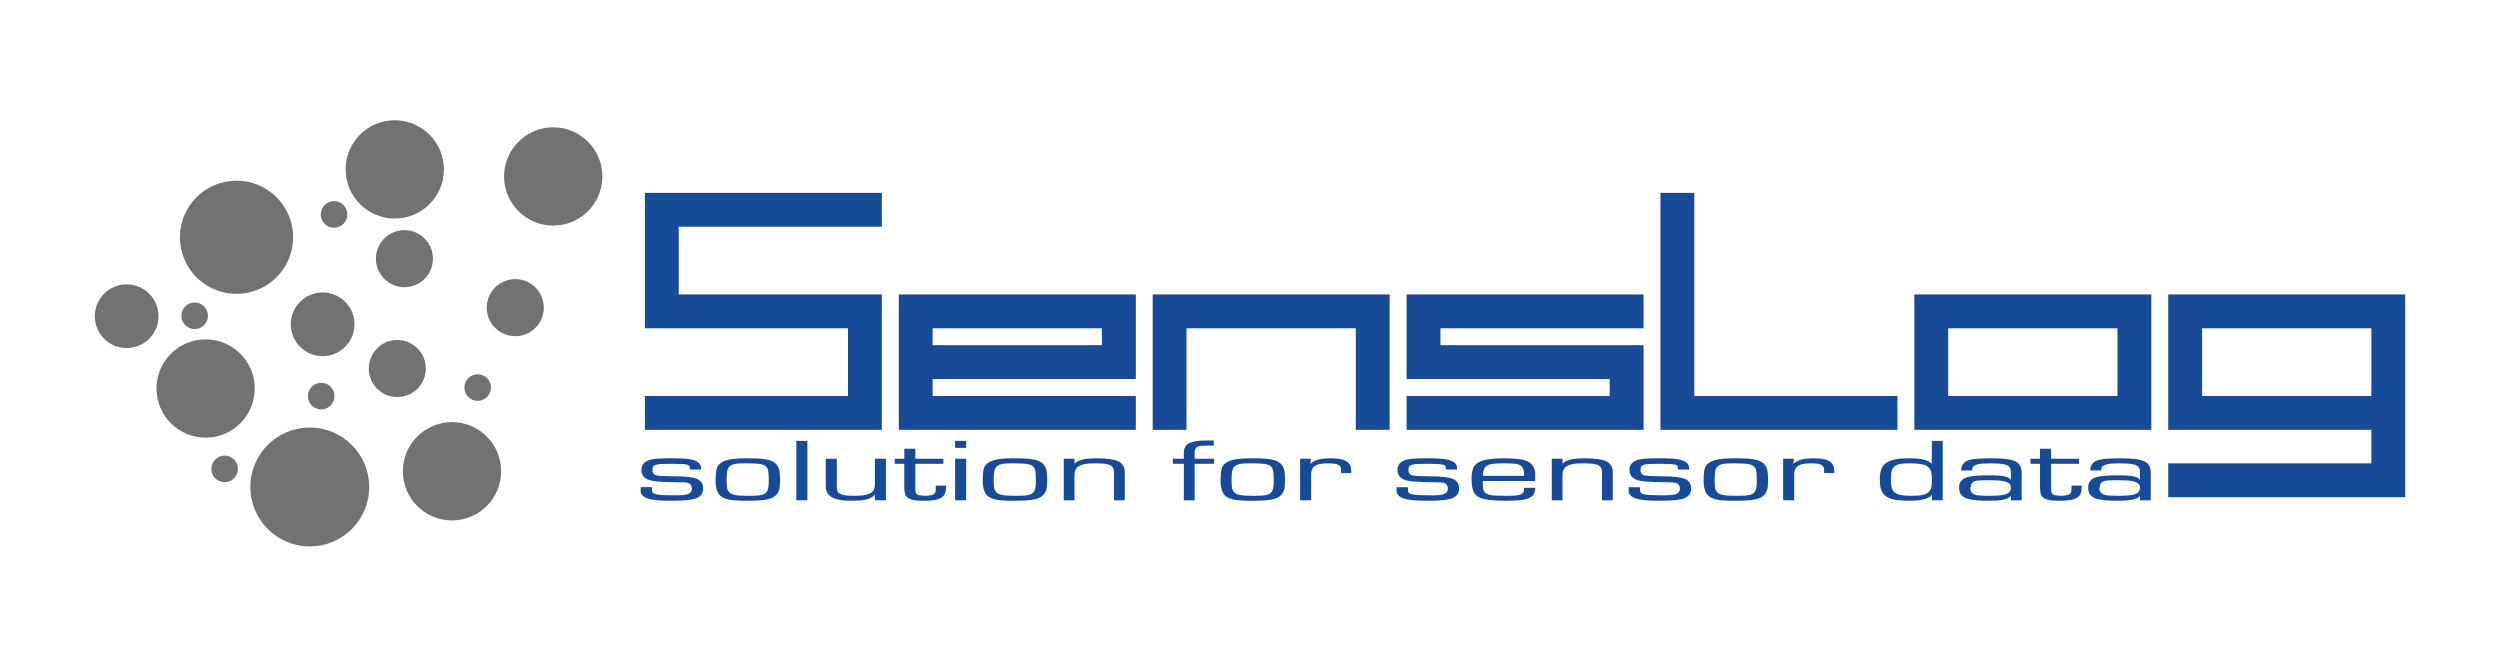
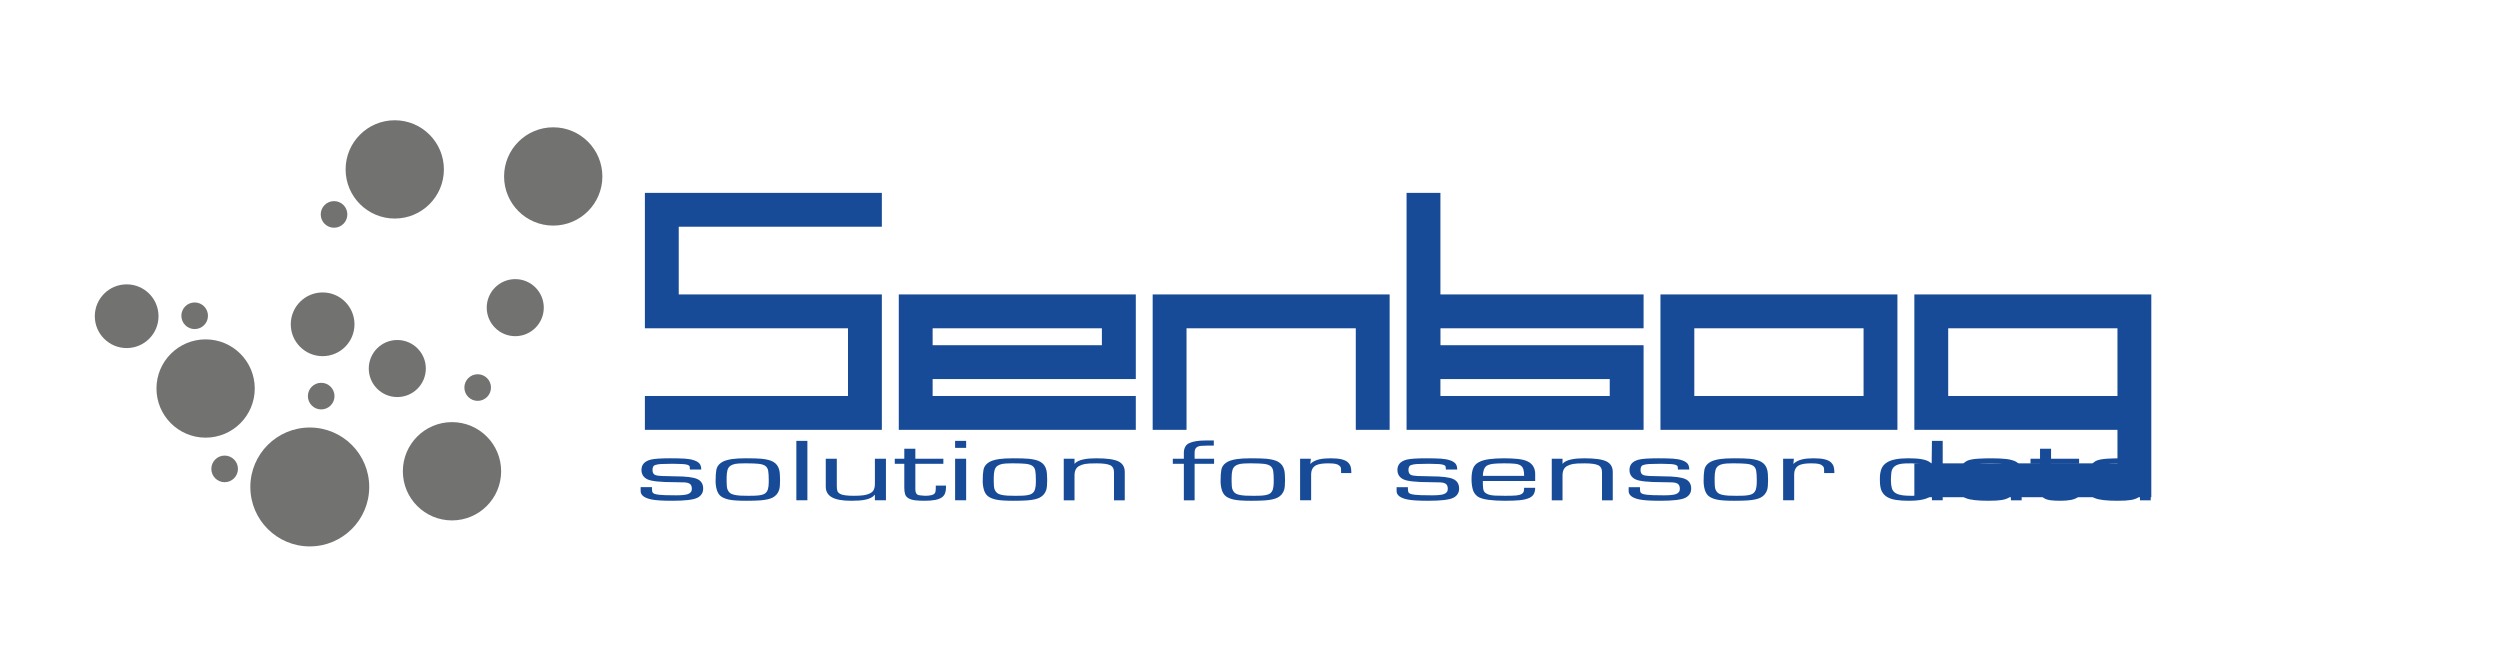
<svg xmlns="http://www.w3.org/2000/svg" xml:space="preserve" width="300mm" height="80mm" version="1.1" style="shape-rendering:geometricPrecision; text-rendering:geometricPrecision; image-rendering:optimizeQuality; fill-rule:evenodd; clip-rule:evenodd" viewBox="0 0 30000 8000">
  <defs>
    <style type="text/css">
   
    .fil1 {fill:#727271}
    .fil0 {fill:#174B97;fill-rule:nonzero}
   
  </style>
  </defs>
  <g id="Vrstva_x0020_1">
-     <path class="fil0" d="M10582.24 5158.08l-2843.57 0 0 -406.22 2437.35 0 0 -812.45 -2437.35 0 0 -1624.9 2843.57 0 0 406.22 -2437.35 0 0 812.45 2437.35 0 0 1624.9zm2640.47 -1015.56l0 -203.11 -2031.13 0 0 203.11 2031.13 0zm406.9 1015.56l-2844.25 0 0 -1624.9 2844.25 0 0 1015.56 -2438.03 0 0 203.12 2438.03 0 0 406.22zm3046.01 0l-406.22 0 0 -1218.67 -2031.13 0 0 1218.67 -406.22 0 0 -1624.9 2843.57 0 0 1624.9zm3047.37 0l-2844.25 0 0 -406.22 2438.03 0 0 -203.12 -2438.03 0 0 -1015.56 2844.25 0 0 406.23 -2437.35 0 0 203.11 2437.35 0 0 1015.56zm3046.69 0l-2844.25 0 0 -2843.57 406.22 0 0 2437.35 2438.03 0 0 406.22zm2639.79 -406.22l0 -812.45 -2031.13 0 0 812.45 2031.13 0zm406.22 406.22l-2843.57 0 0 -1624.9 2843.57 0 0 1624.9zm2640.47 -406.22l0 -812.45 -2031.13 0 0 812.45 2031.13 0zm406.22 1214.61l-2843.57 0 0 -406.23 2437.35 0 0 -402.16 -2437.35 0 0 -1624.9 2843.57 0 0 2433.29z" />
+     <path class="fil0" d="M10582.24 5158.08l-2843.57 0 0 -406.22 2437.35 0 0 -812.45 -2437.35 0 0 -1624.9 2843.57 0 0 406.22 -2437.35 0 0 812.45 2437.35 0 0 1624.9zm2640.47 -1015.56l0 -203.11 -2031.13 0 0 203.11 2031.13 0zm406.9 1015.56l-2844.25 0 0 -1624.9 2844.25 0 0 1015.56 -2438.03 0 0 203.12 2438.03 0 0 406.22zm3046.01 0l-406.22 0 0 -1218.67 -2031.13 0 0 1218.67 -406.22 0 0 -1624.9 2843.57 0 0 1624.9zm3047.37 0l-2844.25 0 0 -406.22 2438.03 0 0 -203.12 -2438.03 0 0 -1015.56 2844.25 0 0 406.23 -2437.35 0 0 203.11 2437.35 0 0 1015.56zl-2844.25 0 0 -2843.57 406.22 0 0 2437.35 2438.03 0 0 406.22zm2639.79 -406.22l0 -812.45 -2031.13 0 0 812.45 2031.13 0zm406.22 406.22l-2843.57 0 0 -1624.9 2843.57 0 0 1624.9zm2640.47 -406.22l0 -812.45 -2031.13 0 0 812.45 2031.13 0zm406.22 1214.61l-2843.57 0 0 -406.23 2437.35 0 0 -402.16 -2437.35 0 0 -1624.9 2843.57 0 0 2433.29z" />
    <path class="fil0" d="M8414.75 5634.23l-135.85 0c0,-13.93 -0.82,-25.32 -2.48,-34.18 -1.65,-8.86 -9.1,-15.82 -22.37,-20.89 -13.24,-5.06 -32.84,-8.54 -58.8,-10.44 -25.95,-1.9 -58.25,-2.85 -96.9,-2.85l-54.67 0c-46.38,0 -83.66,0.8 -111.82,2.38 -28.16,1.58 -52.19,5.85 -72.07,12.81 -19.87,6.97 -29.82,26.59 -29.82,58.86 0,28.48 9.39,47.79 28.16,57.91 14.37,7.6 41.43,12.34 81.18,14.24 15.46,0 44.45,0.64 86.97,1.9 42.53,1.27 66.54,1.9 72.07,1.9 131.41,0 220.88,10.76 268.36,32.28 47.48,21.52 71.23,59.81 71.23,114.87 0,50 -23.47,86.86 -70.41,110.6 -46.92,23.73 -147.71,35.6 -302.32,35.6 -112.65,0 -194.37,-5.07 -245.17,-15.19 -88.35,-17.72 -132.53,-51.58 -132.53,-101.58l0 -46.52 135.85 0 0 18.99c0,22.15 2.47,37.02 7.45,44.62 4.97,7.59 14.08,13.6 27.32,18.03 28.73,8.23 69.04,12.98 120.93,14.24 51.91,1.27 96.1,1.9 132.53,1.9 66.26,0 112.66,-4.43 139.17,-13.29 34.23,-11.23 51.35,-32.59 51.35,-64.08 0,-31.49 -9.95,-52.85 -29.82,-64.24 -13.26,-7.43 -32.04,-12.02 -56.33,-13.61 -24.29,-1.58 -65.72,-2.37 -124.24,-2.37 -168.97,0 -276.93,-11.55 -323.87,-34.81 -46.92,-23.1 -70.39,-60.76 -70.39,-112.81 0,-62.82 36.99,-103.8 110.98,-122.94 41.96,-10.76 120.38,-16.14 235.24,-16.14 72.89,0 131.13,1.42 174.76,4.27 43.62,2.85 80.9,9.65 111.82,20.41 30.94,10.76 52.73,24.53 65.43,41.3 12.71,16.77 19.06,39.71 19.06,68.83zm556.61 -74.05l-41.4 0c-48.6,0 -84.22,2.21 -106.85,6.64 -22.65,4.43 -41.15,11.4 -55.51,20.89 -18.76,12.02 -31.46,29.9 -38.09,53.64 -6.63,23.73 -9.95,53.63 -9.95,89.71 0,3.8 0,7.59 0,11.39 0,3.8 0,7.28 0,10.44 0,11.4 0,20.26 0,26.59 0,43.03 3.04,73.25 9.11,90.66 6.09,17.4 15.74,32.12 29,44.14 20.98,18.36 63.5,29.43 127.56,33.23 20.98,1.26 51.9,1.9 92.76,1.9 51.92,0 88.35,-0.95 109.35,-2.85 43.06,-3.8 73.42,-11.71 91.1,-23.73 17.68,-12.03 29.82,-29.43 36.45,-52.22 6.62,-22.78 9.93,-49.68 9.93,-80.69l0 -37.03c0,-41.77 -2.2,-75.94 -6.63,-102.52 -4.41,-26.59 -16,-46.52 -34.78,-59.81 -18.77,-13.29 -46.38,-21.68 -82.83,-25.16 -36.44,-3.48 -79.52,-5.22 -129.22,-5.22zm-21.53 -60.76c86.15,0 149.09,1.9 188.86,5.7 62.94,6.33 109.88,18.67 140.8,37.02 36.46,20.89 60.19,53.16 71.23,96.83 6.63,25.32 9.95,65.82 9.95,121.52 0,54.43 -3.32,92.72 -9.95,114.87 -13.24,43.67 -40.31,75.95 -81.17,96.83 -33.12,16.46 -82.28,27.22 -147.44,32.28 -39.75,3.16 -95.52,4.75 -167.31,4.75 -99.39,0 -170.34,-5.07 -212.87,-15.19 -42.52,-10.13 -74.26,-24.21 -95.26,-42.25 -20.97,-18.04 -36.15,-43.19 -45.54,-75.47 -9.39,-32.28 -14.08,-67.09 -14.08,-104.43 0,-56.96 3.03,-101.74 9.11,-134.33 6.07,-32.59 23.73,-59.97 53.01,-82.12 29.26,-22.15 73.71,-37.66 133.35,-46.52 41.97,-6.33 97.74,-9.49 167.31,-9.49zm606.31 -208.85l132.52 0 0 712.95 -132.52 0 0 -712.95zm942.59 646.5l-3.31 1.89c-23.2,28.49 -62.95,48.1 -119.27,58.86 -38.66,7.6 -92.77,11.4 -162.34,11.4 -104.93,0 -181.95,-13.93 -231.11,-41.77 -49.13,-27.85 -73.7,-70.26 -73.7,-127.22l0 -335.11 132.51 0 0 327.52c0,29.11 2.77,49.84 8.29,62.18 5.53,12.34 15.46,22.63 29.82,30.85 26.79,15.83 81.18,23.74 163.17,23.74 48.6,0 86.97,-1.9 114.58,-5.7 41.15,-5.69 73.17,-16.14 96.36,-31.33 30.1,-18.98 45,-53.48 45,-103.47l0 -303.79 132.53 0 0 498.4 -132.53 0 0 -66.45zm352.85 -83.55l0 -287.65 -114.31 0 0 -60.75 114.31 0 0 -120.57 132.54 0 0 120.57 336.27 0 0 60.75 -336.27 0 0 305.69c0,34.18 9.38,56.01 28.14,65.51 11.05,5.69 40.33,9.81 87.81,12.34 66.26,0 106.02,-11.08 119.27,-33.23 6.63,-11.39 9.95,-28.48 9.95,-51.26l0 -37.98 122.58 0 0 24.69c0,52.53 -14.9,90.18 -44.72,112.97 -19.9,15.82 -47.5,27.21 -82.84,34.17 -35.33,6.97 -77.86,10.45 -127.56,10.45 -46.38,0 -85.03,-1.9 -115.95,-5.7 -30.92,-3.8 -56.89,-11.71 -77.86,-23.73 -20.99,-12.03 -34.8,-28.33 -41.43,-48.89 -6.61,-20.57 -9.93,-46.36 -9.93,-77.38zm609.63 -562.95l132.52 0 0 83.54 -132.52 0 0 -83.54zm0 214.55l132.52 0 0 498.4 -132.52 0 0 -498.4zm715.64 55.06l-41.41 0c-48.6,0 -84.21,2.21 -106.85,6.64 -22.65,4.43 -41.14,11.4 -55.51,20.89 -18.75,12.02 -31.46,29.9 -38.09,53.64 -6.63,23.73 -9.94,53.63 -9.94,89.71 0,3.8 0,7.59 0,11.39 0,3.8 0,7.28 0,10.44 0,11.4 0,20.26 0,26.59 0,43.03 3.03,73.25 9.1,90.66 6.09,17.4 15.74,32.12 29.01,44.14 20.97,18.36 63.5,29.43 127.55,33.23 20.98,1.26 51.9,1.9 92.77,1.9 51.91,0 88.35,-0.95 109.34,-2.85 43.06,-3.8 73.43,-11.71 91.1,-23.73 17.68,-12.03 29.83,-29.43 36.46,-52.22 6.61,-22.78 9.93,-49.68 9.93,-80.69l0 -37.03c0,-41.77 -2.2,-75.94 -6.64,-102.52 -4.41,-26.59 -16,-46.52 -34.77,-59.81 -18.78,-13.29 -46.38,-21.68 -82.84,-25.16 -36.43,-3.48 -79.52,-5.22 -129.21,-5.22zm-21.54 -60.76c86.15,0 149.09,1.9 188.86,5.7 62.94,6.33 109.88,18.67 140.81,37.02 36.45,20.89 60.18,53.16 71.23,96.83 6.63,25.32 9.94,65.82 9.94,121.52 0,54.43 -3.31,92.72 -9.94,114.87 -13.25,43.67 -40.31,75.95 -81.18,96.83 -33.12,16.46 -82.28,27.22 -147.43,32.28 -39.75,3.16 -95.52,4.75 -167.31,4.75 -99.4,0 -170.35,-5.07 -212.87,-15.19 -42.53,-10.13 -74.27,-24.21 -95.26,-42.25 -20.98,-18.04 -36.16,-43.19 -45.55,-75.47 -9.38,-32.28 -14.08,-67.09 -14.08,-104.43 0,-56.96 3.04,-101.74 9.11,-134.33 6.07,-32.59 23.73,-59.97 53.01,-82.12 29.27,-22.15 73.71,-37.66 133.35,-46.52 41.97,-6.33 97.74,-9.49 167.31,-9.49zm738.83 66.45c20.99,-25.31 57.99,-43.35 111,-54.11 39.75,-8.23 89.45,-12.34 149.09,-12.34 128.12,0 217.28,12.5 267.54,37.5 50.26,25 75.37,67.56 75.37,127.69l0 338.91 -129.22 0 0 -337.02c0,-41.77 -15.46,-69.93 -46.38,-84.49 -30.92,-14.55 -85.59,-21.83 -163.99,-21.83 -65.16,0 -110.72,2.37 -136.67,7.12 -25.95,4.74 -49.42,12.81 -70.41,24.21 -37.55,19.62 -56.33,57.91 -56.33,114.87l0 297.14 -129.2 0 0 -498.4 129.2 0 0 60.75zm1671.5 -280.05l0 61.71c-7.73,0 -16.84,0 -27.34,0 -10.49,0 -21.26,0 -32.3,0l-21.53 0c-30.93,0 -53.84,0.79 -68.76,2.37 -14.9,1.58 -27.88,4.27 -38.93,8.07 -27.6,11.39 -41.41,34.49 -41.41,69.3l0 77.85 233.59 0 0 60.75 -233.59 0 0 437.65 -129.21 0 0 -437.65 -132.53 0 0 -60.75 132.53 0 0 -73.1c0,-24.69 4.97,-47.15 14.92,-67.41 9.93,-20.25 25.39,-35.44 46.38,-45.56 45.28,-22.16 110.98,-33.23 197.13,-33.23 16.56,0 33.14,0 49.7,0 16.56,0 33.68,0 51.35,0zm465.49 274.36l-41.4 0c-48.6,0 -84.22,2.21 -106.85,6.64 -22.65,4.43 -41.15,11.4 -55.51,20.89 -18.76,12.02 -31.46,29.9 -38.09,53.64 -6.63,23.73 -9.95,53.63 -9.95,89.71 0,3.8 0,7.59 0,11.39 0,3.8 0,7.28 0,10.44 0,11.4 0,20.26 0,26.59 0,43.03 3.04,73.25 9.11,90.66 6.09,17.4 15.74,32.12 29,44.14 20.98,18.36 63.5,29.43 127.56,33.23 20.98,1.26 51.9,1.9 92.77,1.9 51.91,0 88.34,-0.95 109.34,-2.85 43.06,-3.8 73.42,-11.71 91.1,-23.73 17.68,-12.03 29.82,-29.43 36.45,-52.22 6.62,-22.78 9.93,-49.68 9.93,-80.69l0 -37.03c0,-41.77 -2.2,-75.94 -6.63,-102.52 -4.41,-26.59 -16,-46.52 -34.78,-59.81 -18.77,-13.29 -46.38,-21.68 -82.83,-25.16 -36.44,-3.48 -79.52,-5.22 -129.22,-5.22zm-21.53 -60.76c86.15,0 149.09,1.9 188.86,5.7 62.94,6.33 109.88,18.67 140.8,37.02 36.46,20.89 60.19,53.16 71.23,96.83 6.63,25.32 9.95,65.82 9.95,121.52 0,54.43 -3.32,92.72 -9.95,114.87 -13.24,43.67 -40.31,75.95 -81.17,96.83 -33.12,16.46 -82.28,27.22 -147.44,32.28 -39.75,3.16 -95.52,4.75 -167.31,4.75 -99.39,0 -170.34,-5.07 -212.87,-15.19 -42.52,-10.13 -74.26,-24.21 -95.26,-42.25 -20.97,-18.04 -36.15,-43.19 -45.54,-75.47 -9.39,-32.28 -14.08,-67.09 -14.08,-104.43 0,-56.96 3.04,-101.74 9.11,-134.33 6.07,-32.59 23.73,-59.97 53.01,-82.12 29.26,-22.15 73.71,-37.66 133.35,-46.52 41.97,-6.33 97.74,-9.49 167.31,-9.49zm713.98 68.35c26.5,-27.21 64.06,-46.2 112.65,-56.96 35.34,-7.59 79.52,-11.39 132.54,-11.39 55.21,0 99.39,4.27 132.51,12.82 33.14,8.54 57.71,20.57 73.73,36.07 16.01,15.51 26.78,32.28 32.3,50.32 5.53,18.03 8.28,38.76 8.28,62.18l0 16.14 -122.58 0 0 -15.19c0,-23.42 -0.84,-39.24 -2.5,-47.47 -1.65,-8.23 -7.73,-17.09 -18.21,-26.58 -10.49,-9.49 -25.41,-16.46 -44.73,-20.89 -19.33,-4.43 -49.42,-6.64 -90.28,-6.64 -66.28,0 -114.32,7.59 -144.12,22.78 -39.77,20.25 -59.65,57.91 -59.65,112.97l0 307.59 -132.53 0 0 -498.4 129.22 0 -6.63 62.65zm1762.61 66.46l-135.85 0c0,-13.93 -0.82,-25.32 -2.48,-34.18 -1.66,-8.86 -9.11,-15.82 -22.37,-20.89 -13.24,-5.06 -32.84,-8.54 -58.8,-10.44 -25.95,-1.9 -58.25,-2.85 -96.9,-2.85l-54.67 0c-46.39,0 -83.66,0.8 -111.82,2.38 -28.17,1.58 -52.2,5.85 -72.07,12.81 -19.88,6.97 -29.82,26.59 -29.82,58.86 0,28.48 9.39,47.79 28.16,57.91 14.36,7.6 41.43,12.34 81.18,14.24 15.46,0 44.44,0.64 86.97,1.9 42.52,1.27 66.53,1.9 72.07,1.9 131.41,0 220.88,10.76 268.36,32.28 47.48,21.52 71.23,59.81 71.23,114.87 0,50 -23.47,86.86 -70.41,110.6 -46.93,23.73 -147.72,35.6 -302.32,35.6 -112.66,0 -194.37,-5.07 -245.17,-15.19 -88.35,-17.72 -132.53,-51.58 -132.53,-101.58l0 -46.52 135.84 0 0 18.99c0,22.15 2.48,37.02 7.46,44.62 4.97,7.59 14.08,13.6 27.32,18.03 28.72,8.23 69.03,12.98 120.93,14.24 51.91,1.27 96.1,1.9 132.53,1.9 66.26,0 112.66,-4.43 139.16,-13.29 34.24,-11.23 51.36,-32.59 51.36,-64.08 0,-31.49 -9.95,-52.85 -29.82,-64.24 -13.27,-7.43 -32.04,-12.02 -56.33,-13.61 -24.29,-1.58 -65.72,-2.37 -124.24,-2.37 -168.97,0 -276.93,-11.55 -323.87,-34.81 -46.93,-23.1 -70.4,-60.76 -70.4,-112.81 0,-62.82 37,-103.8 110.98,-122.94 41.97,-10.76 120.39,-16.14 235.25,-16.14 72.88,0 131.13,1.42 174.76,4.27 43.62,2.85 80.89,9.65 111.81,20.41 30.94,10.76 52.74,24.53 65.44,41.3 12.7,16.77 19.06,39.71 19.06,68.83zm803.44 75.94c0,-29.74 -2.76,-54.9 -8.27,-75.47 -5.53,-20.57 -16.58,-36.55 -32.58,-47.94 -16.02,-11.39 -39.21,-18.67 -69.31,-21.84 -29.81,-3.16 -68.2,-4.74 -114.86,-4.74l-26.76 0c-48.88,0 -89.19,1.9 -120.95,5.69 -31.74,3.8 -57.43,11.71 -77.58,23.74 -15.46,12.02 -27.05,28.79 -34.24,50.31 -7.17,21.52 -10.76,44.94 -10.76,70.25l495.31 0zm132.53 -25.63l0 38.92 0 48.42 -627.84 0 0 29.43 0 7.6c0,37.34 3.87,64.87 11.6,82.59 7.73,17.72 27.61,32.28 59.63,43.67 19.89,6.33 44.74,10.28 74.54,11.86 29.82,1.59 70.69,2.38 122.6,2.38 58.53,0 101.88,-1.27 130.04,-3.8 28.16,-2.53 50.52,-8.54 67.1,-18.04 12.14,-6.96 20.15,-15.82 24.01,-26.58 3.87,-10.76 5.79,-26.58 5.79,-47.47l132.53 0c0,27.85 -4.97,51.74 -14.9,71.68 -9.95,19.94 -27.61,36.23 -53.01,48.89 -32.02,14.56 -71.51,24.05 -118.45,28.48 -46.94,4.43 -106.85,6.65 -179.74,6.65 -71.79,0 -136.66,-3.8 -194.65,-11.4 -57.99,-7.59 -100.77,-20.57 -128.38,-38.92 -30.92,-22.78 -51.07,-52.37 -60.46,-88.76 -9.39,-36.39 -14.08,-76.74 -14.08,-121.04 0,-51.9 6.07,-94.15 18.21,-126.74 12.15,-32.59 34.24,-57.44 66.26,-74.52 32.04,-18.36 74.27,-31.01 126.74,-37.98 52.45,-6.96 112.36,-10.44 179.73,-10.44 57.43,0 111.26,2.53 161.52,7.6 50.25,5.06 90.84,15.18 121.76,30.37 30.92,15.19 53.56,35.76 67.92,61.71 14.36,25.95 21.53,54.43 21.53,85.44zm328.01 -118.67c20.99,-25.31 57.98,-43.35 110.99,-54.11 39.75,-8.23 89.45,-12.34 149.1,-12.34 128.11,0 217.28,12.5 267.54,37.5 50.25,25 75.36,67.56 75.36,127.69l0 338.91 -129.21 0 0 -337.02c0,-41.77 -15.46,-69.93 -46.39,-84.49 -30.92,-14.55 -85.59,-21.83 -163.99,-21.83 -65.16,0 -110.72,2.37 -136.67,7.12 -25.94,4.74 -49.41,12.81 -70.41,24.21 -37.55,19.62 -56.32,57.91 -56.32,114.87l0 297.14 -129.2 0 0 -498.4 129.2 0 0 60.75zm1520.75 68.36l-135.85 0c0,-13.93 -0.82,-25.32 -2.48,-34.18 -1.65,-8.86 -9.1,-15.82 -22.37,-20.89 -13.24,-5.06 -32.84,-8.54 -58.8,-10.44 -25.95,-1.9 -58.25,-2.85 -96.9,-2.85l-54.67 0c-46.38,0 -83.66,0.8 -111.82,2.38 -28.16,1.58 -52.19,5.85 -72.07,12.81 -19.87,6.97 -29.82,26.59 -29.82,58.86 0,28.48 9.39,47.79 28.16,57.91 14.37,7.6 41.43,12.34 81.18,14.24 15.46,0 44.45,0.64 86.97,1.9 42.53,1.27 66.54,1.9 72.07,1.9 131.41,0 220.88,10.76 268.36,32.28 47.48,21.52 71.23,59.81 71.23,114.87 0,50 -23.47,86.86 -70.41,110.6 -46.92,23.73 -147.71,35.6 -302.32,35.6 -112.65,0 -194.37,-5.07 -245.17,-15.19 -88.35,-17.72 -132.53,-51.58 -132.53,-101.58l0 -46.52 135.85 0 0 18.99c0,22.15 2.47,37.02 7.45,44.62 4.97,7.59 14.08,13.6 27.32,18.03 28.73,8.23 69.04,12.98 120.93,14.24 51.91,1.27 96.1,1.9 132.53,1.9 66.26,0 112.66,-4.43 139.17,-13.29 34.23,-11.23 51.35,-32.59 51.35,-64.08 0,-31.49 -9.95,-52.85 -29.82,-64.24 -13.26,-7.43 -32.04,-12.02 -56.33,-13.61 -24.29,-1.58 -65.72,-2.37 -124.24,-2.37 -168.97,0 -276.93,-11.55 -323.87,-34.81 -46.92,-23.1 -70.39,-60.76 -70.39,-112.81 0,-62.82 36.99,-103.8 110.98,-122.94 41.96,-10.76 120.38,-16.14 235.24,-16.14 72.89,0 131.13,1.42 174.76,4.27 43.62,2.85 80.9,9.65 111.82,20.41 30.94,10.76 52.73,24.53 65.43,41.3 12.71,16.77 19.06,39.71 19.06,68.83zm556.61 -74.05l-41.4 0c-48.6,0 -84.22,2.21 -106.85,6.64 -22.65,4.43 -41.15,11.4 -55.51,20.89 -18.76,12.02 -31.46,29.9 -38.09,53.64 -6.63,23.73 -9.95,53.63 -9.95,89.71 0,3.8 0,7.59 0,11.39 0,3.8 0,7.28 0,10.44 0,11.4 0,20.26 0,26.59 0,43.03 3.04,73.25 9.11,90.66 6.09,17.4 15.74,32.12 29,44.14 20.98,18.36 63.5,29.43 127.56,33.23 20.98,1.26 51.9,1.9 92.76,1.9 51.92,0 88.35,-0.95 109.35,-2.85 43.06,-3.8 73.42,-11.71 91.1,-23.73 17.68,-12.03 29.82,-29.43 36.45,-52.22 6.62,-22.78 9.93,-49.68 9.93,-80.69l0 -37.03c0,-41.77 -2.2,-75.94 -6.63,-102.52 -4.41,-26.59 -16,-46.52 -34.78,-59.81 -18.77,-13.29 -46.38,-21.68 -82.83,-25.16 -36.44,-3.48 -79.52,-5.22 -129.22,-5.22zm-21.53 -60.76c86.15,0 149.09,1.9 188.86,5.7 62.94,6.33 109.88,18.67 140.8,37.02 36.46,20.89 60.19,53.16 71.23,96.83 6.63,25.32 9.95,65.82 9.95,121.52 0,54.43 -3.32,92.72 -9.95,114.87 -13.24,43.67 -40.31,75.95 -81.17,96.83 -33.12,16.46 -82.28,27.22 -147.44,32.28 -39.75,3.16 -95.52,4.75 -167.31,4.75 -99.39,0 -170.34,-5.07 -212.87,-15.19 -42.52,-10.13 -74.26,-24.21 -95.26,-42.25 -20.97,-18.04 -36.15,-43.19 -45.54,-75.47 -9.39,-32.28 -14.08,-67.09 -14.08,-104.43 0,-56.96 3.04,-101.74 9.11,-134.33 6.07,-32.59 23.73,-59.97 53.01,-82.12 29.26,-22.15 73.71,-37.66 133.35,-46.52 41.97,-6.33 97.74,-9.49 167.31,-9.49zm713.98 68.35c26.5,-27.21 64.06,-46.2 112.65,-56.96 35.34,-7.59 79.52,-11.39 132.54,-11.39 55.21,0 99.39,4.27 132.51,12.82 33.14,8.54 57.71,20.57 73.73,36.07 16.01,15.51 26.78,32.28 32.3,50.32 5.53,18.03 8.28,38.76 8.28,62.18l0 16.14 -122.58 0 0 -15.19c0,-23.42 -0.84,-39.24 -2.5,-47.47 -1.65,-8.23 -7.73,-17.09 -18.21,-26.58 -10.49,-9.49 -25.41,-16.46 -44.73,-20.89 -19.33,-4.43 -49.42,-6.64 -90.28,-6.64 -66.28,0 -114.32,7.59 -144.12,22.78 -39.77,20.25 -59.65,57.91 -59.65,112.97l0 307.59 -132.53 0 0 -498.4 129.22 0 -6.63 62.65zm1663.21 -277.2l129.22 0 0 712.95 -129.22 0 0 -62.66c-23.19,24.05 -57.98,41.46 -104.37,52.22 -46.38,10.76 -104.36,16.14 -173.94,16.14 -57.42,0 -107.4,-3.17 -149.91,-9.5 -42.52,-6.33 -78.14,-17.72 -106.86,-34.17 -28.7,-16.46 -50.8,-39.56 -66.26,-69.31 -15.46,-29.74 -23.19,-74.36 -23.19,-133.85 0,-10.76 0,-19.31 0,-25.63 0,-41.78 6.35,-78.8 19.06,-111.08 12.42,-32.27 35.33,-58.22 68.19,-77.84 51.64,-32.28 136.39,-48.42 253.72,-48.42 64.9,0 117.63,3.48 158.22,10.44 62.66,10.76 103.25,30.07 122.03,57.91l3.31 -277.2zm-251.8 269.61c-49.98,0 -85.03,1.26 -105.19,3.8 -41.14,5.06 -72.06,16.45 -93.32,34.17 -20.99,17.72 -33.41,42.25 -36.73,73.58 -3.3,31.32 -4.96,57.11 -4.96,77.37l0 18.98c0,34.81 3.58,64.56 10.77,89.24 7.17,24.68 21.53,44.15 43.07,58.39 21.53,14.24 53.29,23.89 95.26,28.95 27.6,3.17 62.94,4.75 106,4.75 40.87,0 74.55,-1.9 101.06,-5.7 39.76,-5.69 68.47,-16.14 86.15,-31.33 22.09,-17.72 35.89,-38.6 41.4,-62.65 5.54,-24.05 8.29,-55.06 8.29,-93.04 0,-33.54 -2.75,-63.13 -8.29,-88.76 -5.51,-25.63 -17.66,-46.99 -35.89,-64.08 -18.5,-17.09 -46.92,-28.64 -85.85,-34.65 -38.93,-6.02 -79.52,-9.02 -121.77,-9.02zm1199.36 393.02l0 -1.89c-22.09,24.05 -57.98,40.19 -107.68,48.41 -37.53,6.33 -91.11,9.5 -160.68,9.5 -129.21,0 -219.22,-10.13 -270.02,-30.38 -55.23,-22.15 -82.83,-62.03 -82.83,-119.62l0 -13.29c0,-58.86 30.92,-98.42 92.76,-118.67 48.6,-15.82 136.39,-23.73 263.41,-23.73l21.53 0c44.17,0 88.35,2.21 132.53,6.64 29.81,4.43 53.28,9.97 70.4,16.62 17.11,6.64 27.34,15.35 30.65,26.1l9.93 0 0 -88.28c0,-25.95 -5.51,-45.26 -16.56,-57.91 -11.04,-16.46 -33.95,-28.33 -68.19,-35.6 -34.52,-7.28 -84.21,-10.92 -149.65,-10.92l-28.16 0c-61.03,0 -107.13,4.11 -138.05,12.34 -42.25,11.39 -63.22,31.33 -63.22,59.81l0 13.29 -132.53 0c0,-31.65 6.89,-56.8 20.71,-75.47 13.8,-18.67 33.96,-33.71 60.46,-45.1 29.81,-10.76 70.4,-17.72 121.75,-20.88 51.36,-3.17 103.55,-4.75 156.56,-4.75 73.99,0 134.73,2.85 182.21,8.54 47.5,5.7 86.15,16.46 115.97,32.28 23.2,13.29 40.31,30.7 51.36,52.22 11.05,21.51 16.56,46.51 16.56,74.99l0 336.07 -129.22 0 0 -50.32zm-456.94 -167.08c-12.42,10.13 -19.87,24.37 -22.63,42.72 -2.76,18.36 -5.81,30.38 -9.11,36.08 2.2,11.39 4.96,20.88 8.27,28.48 3.32,7.59 9.39,15.82 18.5,24.68 13.26,13.29 34.51,21.83 64.06,25.63 29.54,3.8 75.38,5.7 137.78,5.7 64.32,0 114.58,-2.53 150.75,-7.6 36.16,-5.06 63.76,-14.87 82.54,-29.43 8.01,-6.33 14.36,-14.71 19.33,-25.15 4.98,-10.45 7.45,-23.58 7.45,-39.4 0,-36.71 -29.54,-61.39 -88.35,-74.05 -35.61,-7.6 -93.88,-11.39 -175.03,-11.39 -55.77,0 -98.02,1.26 -127.02,3.79 -28.71,2.54 -51.08,9.18 -66.54,19.94zm806.48 67.4l0 -287.65 -114.31 0 0 -60.75 114.31 0 0 -120.57 132.53 0 0 120.57 336.28 0 0 60.75 -336.28 0 0 305.69c0,34.18 9.39,56.01 28.15,65.51 11.05,5.69 40.33,9.81 87.81,12.34 66.25,0 106.02,-11.08 119.27,-33.23 6.63,-11.39 9.94,-28.48 9.94,-51.26l0 -37.98 122.59 0 0 24.69c0,52.53 -14.9,90.18 -44.73,112.97 -19.89,15.82 -47.49,27.21 -82.83,34.17 -35.34,6.97 -77.86,10.45 -127.56,10.45 -46.38,0 -85.03,-1.9 -115.95,-5.7 -30.92,-3.8 -56.89,-11.71 -77.86,-23.73 -21,-12.03 -34.8,-28.33 -41.43,-48.89 -6.61,-20.57 -9.93,-46.36 -9.93,-77.38zm1199.36 99.68l0 -1.89c-22.09,24.05 -57.98,40.19 -107.68,48.41 -37.53,6.33 -91.11,9.5 -160.68,9.5 -129.21,0 -219.22,-10.13 -270.02,-30.38 -55.23,-22.15 -82.83,-62.03 -82.83,-119.62l0 -13.29c0,-58.86 30.92,-98.42 92.76,-118.67 48.6,-15.82 136.39,-23.73 263.41,-23.73l21.53 0c44.17,0 88.35,2.21 132.53,6.64 29.81,4.43 53.28,9.97 70.4,16.62 17.11,6.64 27.34,15.35 30.65,26.1l9.93 0 0 -88.28c0,-25.95 -5.51,-45.26 -16.56,-57.91 -11.04,-16.46 -33.95,-28.33 -68.19,-35.6 -34.52,-7.28 -84.21,-10.92 -149.65,-10.92l-28.16 0c-61.03,0 -107.13,4.11 -138.05,12.34 -42.25,11.39 -63.22,31.33 -63.22,59.81l0 13.29 -132.53 0c0,-31.65 6.89,-56.8 20.71,-75.47 13.8,-18.67 33.96,-33.71 60.46,-45.1 29.81,-10.76 70.4,-17.72 121.75,-20.88 51.36,-3.17 103.55,-4.75 156.56,-4.75 73.99,0 134.73,2.85 182.21,8.54 47.5,5.7 86.15,16.46 115.97,32.28 23.2,13.29 40.31,30.7 51.36,52.22 11.05,21.51 16.56,46.51 16.56,74.99l0 336.07 -129.22 0 0 -50.32zm-456.94 -167.08c-12.42,10.13 -19.87,24.37 -22.63,42.72 -2.76,18.36 -5.81,30.38 -9.11,36.08 2.2,11.39 4.96,20.88 8.27,28.48 3.32,7.59 9.39,15.82 18.5,24.68 13.26,13.29 34.51,21.83 64.06,25.63 29.54,3.8 75.38,5.7 137.78,5.7 64.32,0 114.58,-2.53 150.75,-7.6 36.16,-5.06 63.76,-14.87 82.54,-29.43 8.01,-6.33 14.36,-14.71 19.33,-25.15 4.98,-10.45 7.45,-23.58 7.45,-39.4 0,-36.71 -29.54,-61.39 -88.35,-74.05 -35.61,-7.6 -93.88,-11.39 -175.03,-11.39 -55.77,0 -98.02,1.26 -127.02,3.79 -28.71,2.54 -51.08,9.18 -66.54,19.94z" />
-     <circle class="fil1" cx="2838.28" cy="2847.16" r="679.21" />
    <circle class="fil1" cx="4737.06" cy="2032.83" r="589.75" />
    <circle class="fil1" cx="6638.7" cy="2117.46" r="589.75" />
    <circle class="fil1" cx="2467.39" cy="4662.09" r="589.75" />
    <circle class="fil1" cx="5423.95" cy="5655.22" r="589.75" />
    <circle class="fil1" cx="3717.37" cy="5843.57" r="713.35" />
    <circle class="fil1" cx="3871.47" cy="3891.55" r="382.31" />
    <circle class="fil1" cx="1519.92" cy="3794.52" r="382.31" />
-     <circle class="fil1" cx="4853.19" cy="3103.9" r="342.35" />
    <circle class="fil1" cx="6183.07" cy="3691.78" r="342.35" />
    <circle class="fil1" cx="4767.57" cy="4422.36" r="342.35" />
    <circle class="fil1" cx="5732.17" cy="4650.67" r="159.71" />
    <circle class="fil1" cx="3854.35" cy="4753.41" r="159.71" />
    <circle class="fil1" cx="4008.45" cy="2573.08" r="159.71" />
    <circle class="fil1" cx="2336.01" cy="3789.2" r="159.71" />
    <circle class="fil1" cx="2695.69" cy="5626.68" r="159.71" />
  </g>
</svg>